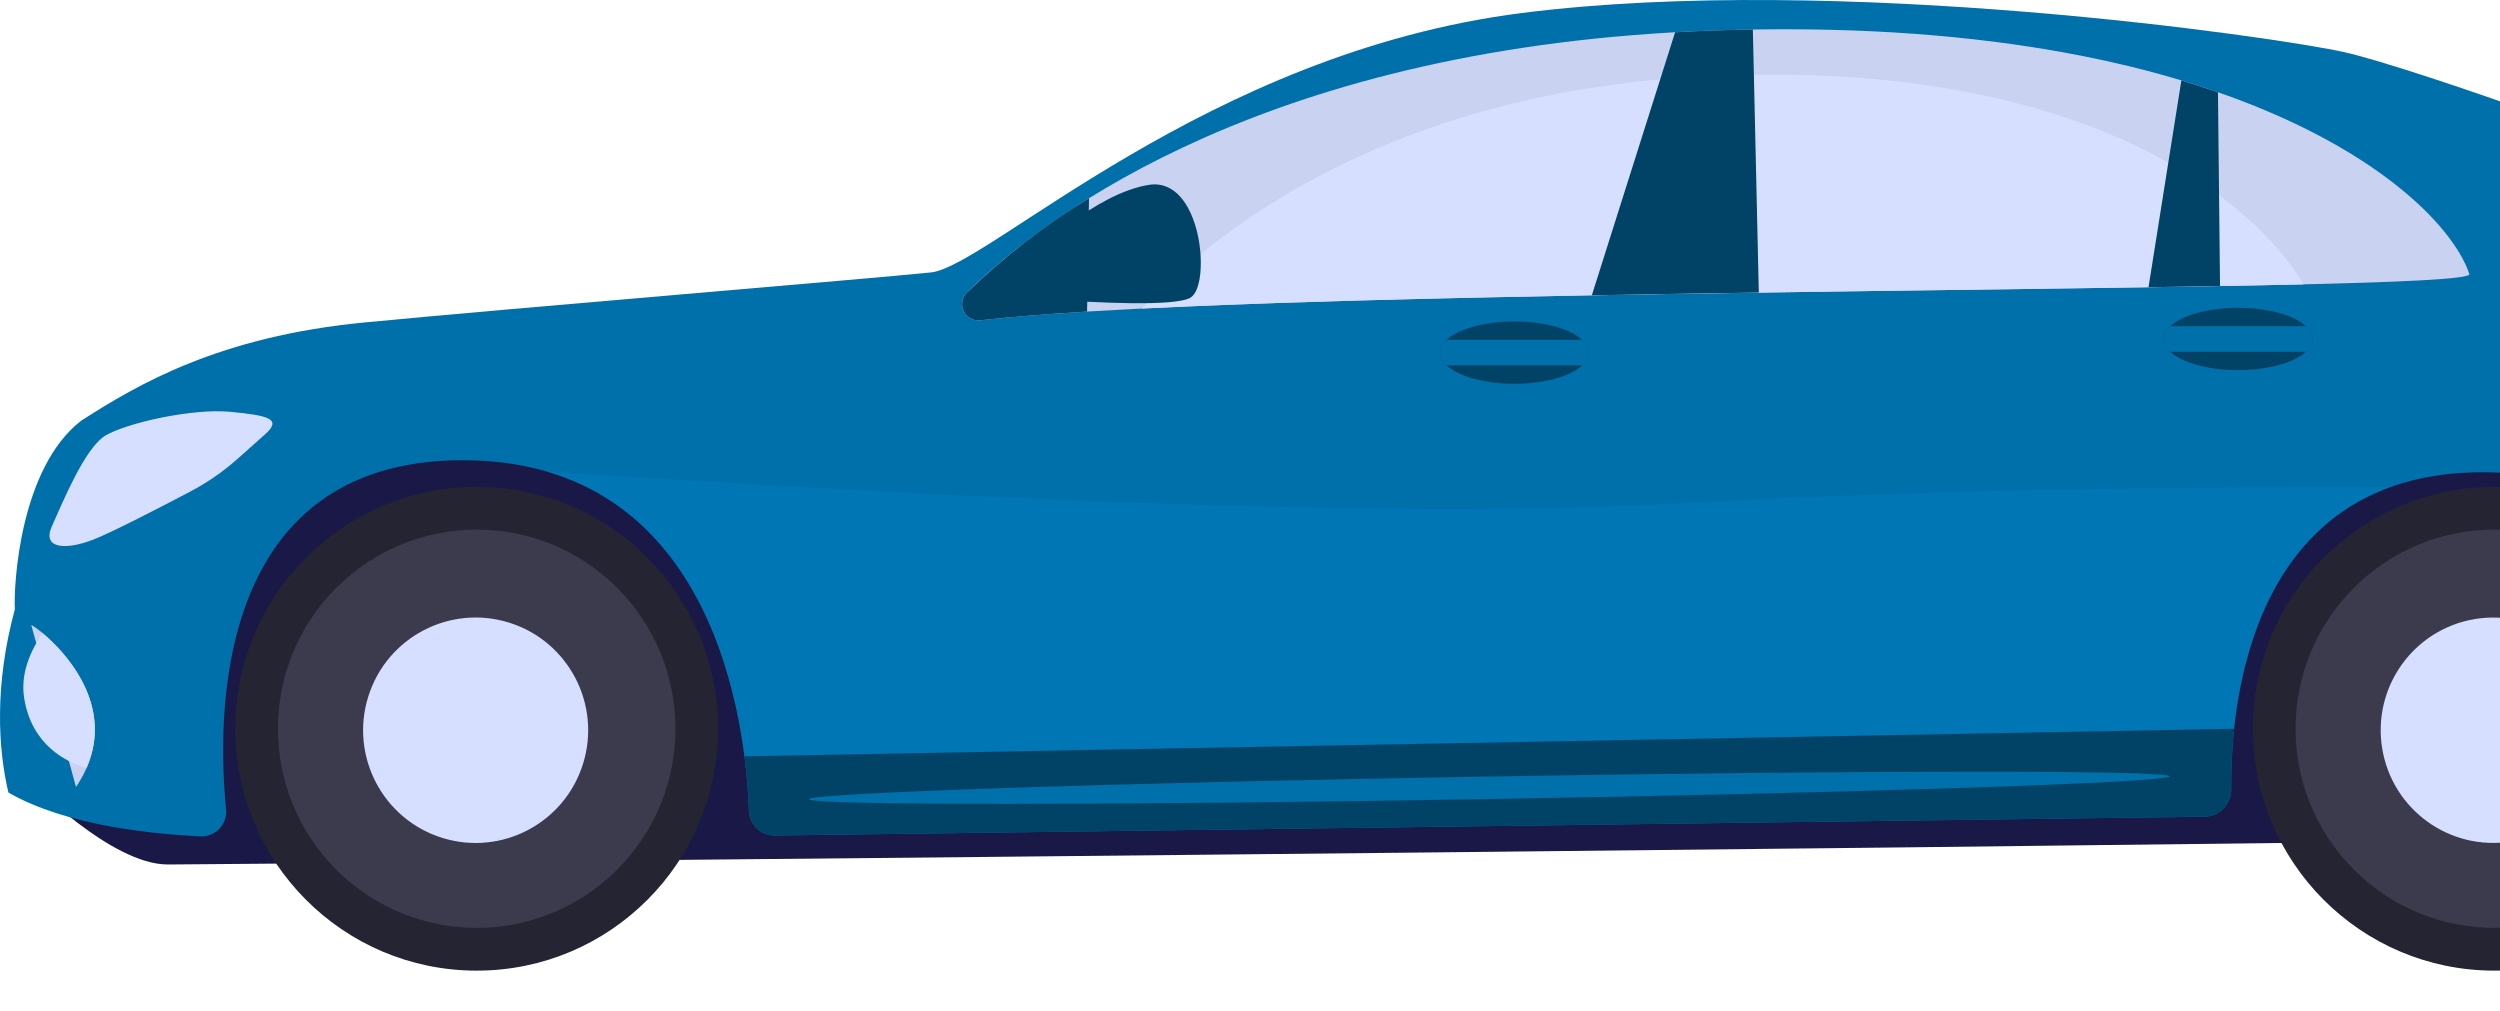
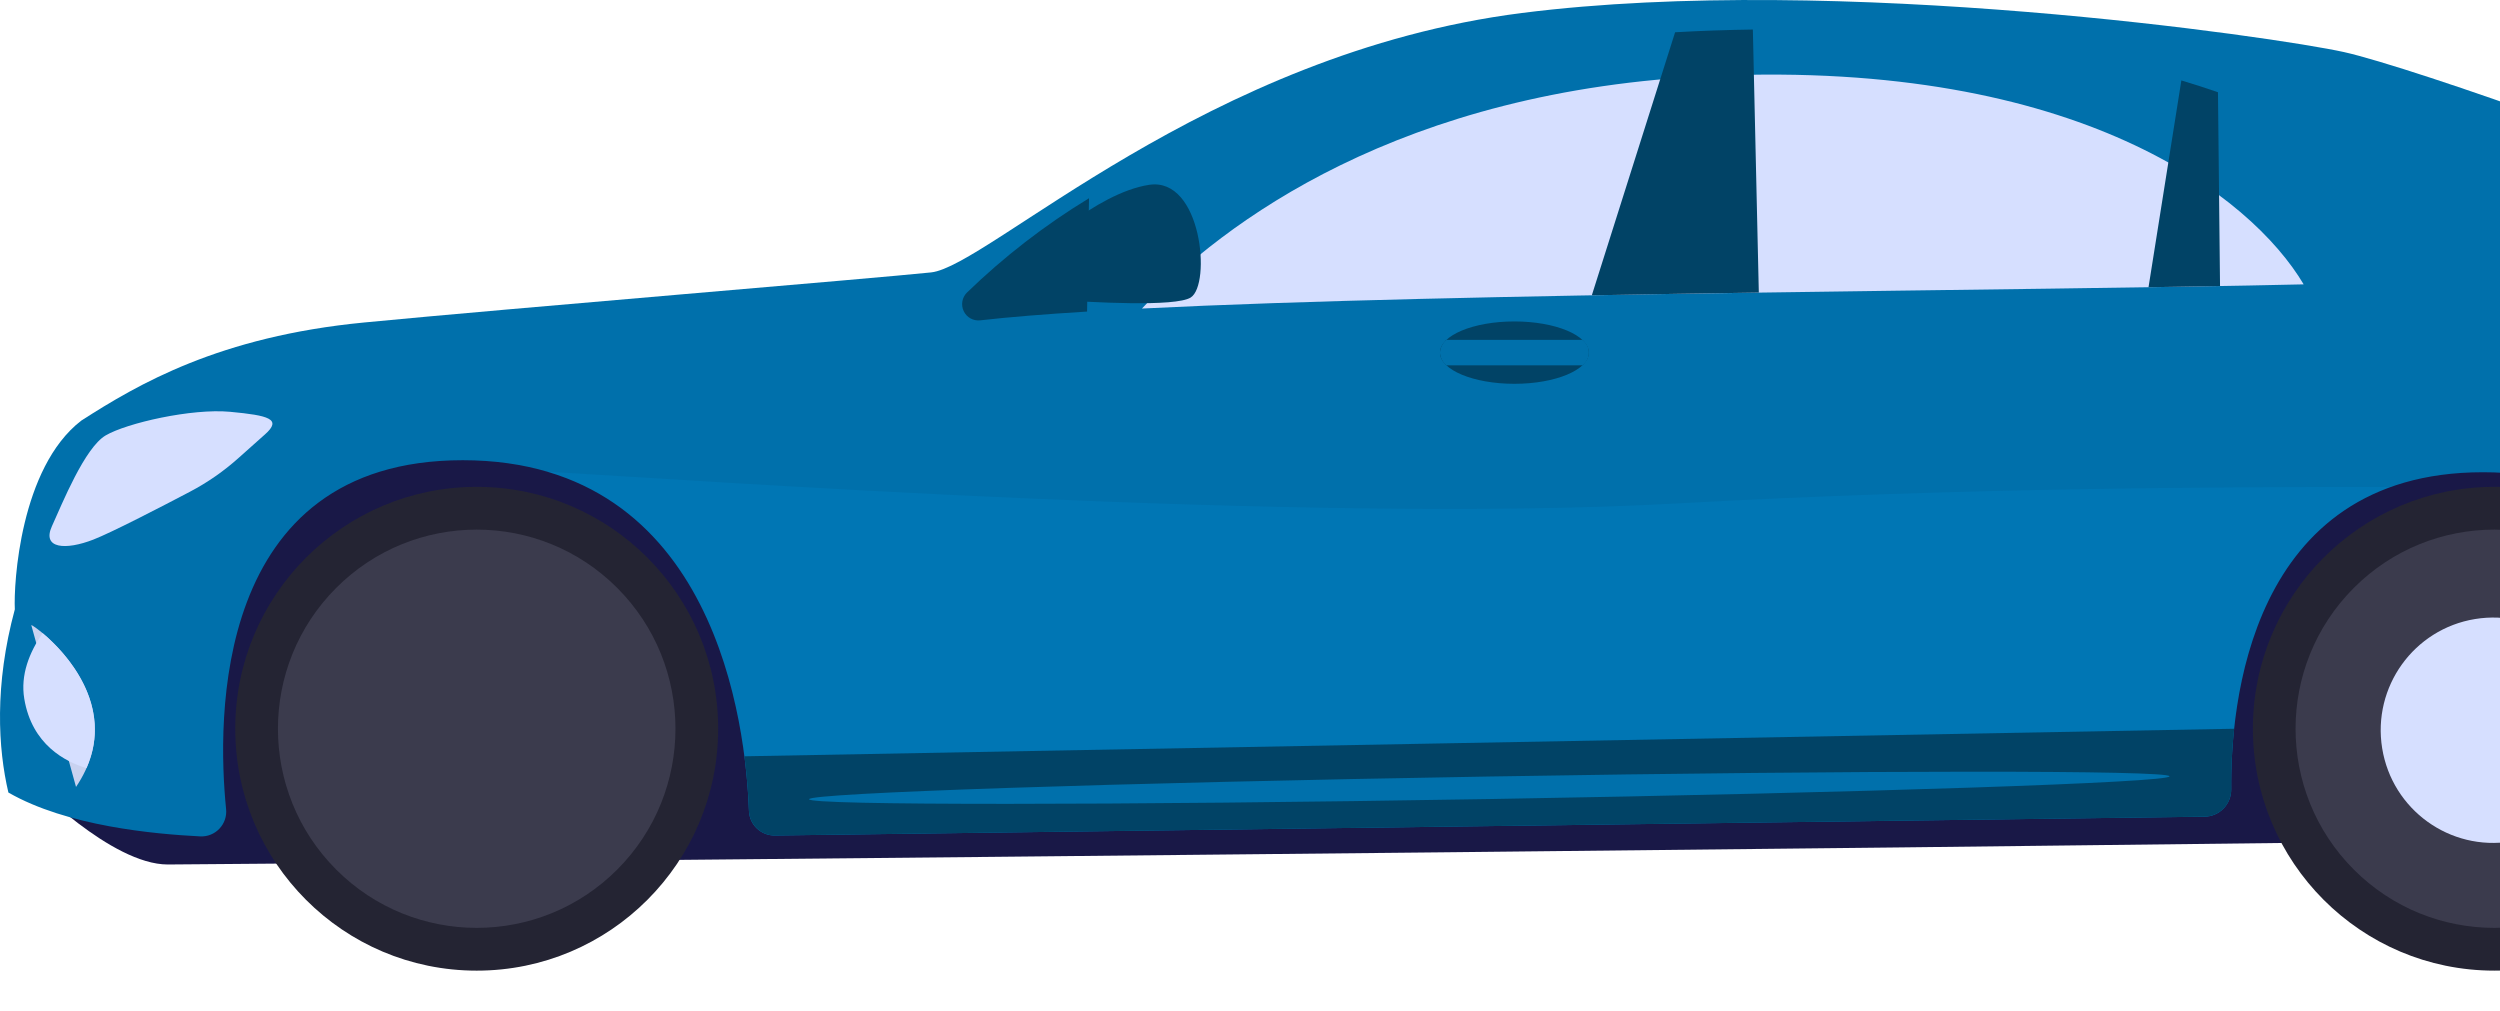
<svg xmlns="http://www.w3.org/2000/svg" width="329" height="133" viewBox="0 0 329 133" fill="none">
  <path d="M4.113 102.951C4.113 102.951 14.629 113.767 22.08 113.767C29.531 113.767 350.209 110.755 356.751 109.997C363.293 109.239 425.852 101.03 420.762 83.323C382.22 74.657 370.012 64.358 357.942 61.415C345.872 58.473 296.476 55.358 296.476 55.358L201.824 64.807C201.824 64.807 92.029 42.626 77.383 44.033C62.737 45.44 36.576 45.711 36.576 45.711C36.576 45.711 20.461 52.182 21.181 57.576C21.902 62.971 4.113 102.951 4.113 102.951Z" fill="#191847" />
  <path d="M62.734 127.737C80.284 127.737 94.51 113.484 94.51 95.903C94.51 78.322 80.284 64.069 62.734 64.069C45.185 64.069 30.959 78.322 30.959 95.903C30.959 113.484 45.185 127.737 62.734 127.737Z" fill="#242433" />
  <path d="M81.23 114.432C91.445 104.198 91.445 87.606 81.23 77.373C71.015 67.139 54.453 67.139 44.238 77.373C34.023 87.606 34.023 104.198 44.238 114.432C54.453 124.666 71.015 124.666 81.23 114.432Z" fill="#3B3B4D" />
-   <path d="M76.728 100.519C79.164 92.698 74.811 84.38 67.004 81.94C59.198 79.499 50.895 83.861 48.459 91.681C46.023 99.502 50.377 107.82 58.183 110.26C65.989 112.701 74.292 108.339 76.728 100.519Z" fill="#D6DFFF" />
  <path d="M328.254 127.736C345.804 127.736 360.03 113.483 360.03 95.902C360.03 78.321 345.804 64.068 328.254 64.068C310.705 64.068 296.479 78.321 296.479 95.902C296.479 113.483 310.705 127.736 328.254 127.736Z" fill="#242433" />
  <path d="M346.75 114.432C356.965 104.198 356.965 87.606 346.75 77.373C336.535 67.139 319.973 67.139 309.758 77.373C299.543 87.606 299.543 104.198 309.758 114.432C319.973 124.666 336.535 124.666 346.75 114.432Z" fill="#3B3B4D" />
  <path d="M330.477 110.734C338.545 109.421 344.023 101.804 342.712 93.721C341.401 85.638 333.798 80.15 325.73 81.463C317.661 82.776 312.183 90.393 313.494 98.477C314.805 106.56 322.408 112.048 330.477 110.734Z" fill="#D6DFFF" />
  <path d="M26.343 110.069C20.305 109.763 8.816 108.73 1.104 104.296C-0.251 98.525 -0.76 90.206 1.951 80.191C1.781 76.795 2.664 61.553 10.69 55.358C18.189 50.546 28.848 44.285 47.926 42.439C67.005 40.594 115.031 36.64 122.531 35.849C130.03 35.058 158.715 6.981 200.293 1.708C241.872 -3.565 299.503 4.873 308.45 6.849C317.397 8.825 356.871 22.799 365.555 28.072C369.371 29.39 397.265 32.819 400.686 32.685C404.108 32.552 409.337 32.817 405.226 35.486C406.048 36.507 409.568 41.254 410.16 43.363C410.753 45.471 409.897 47.12 410.818 49.361C411.739 51.601 415.556 61.949 415.752 62.344C415.949 62.739 421.674 71.374 421.541 76.449C421.409 81.524 422.134 87.719 408.976 94.574C398.456 100.054 375.065 103.638 366.111 104.856C365.668 104.915 365.219 104.882 364.789 104.759C364.36 104.636 363.961 104.425 363.618 104.139C363.274 103.854 362.993 103.5 362.792 103.101C362.592 102.701 362.476 102.264 362.452 101.818C361.871 91.537 357.518 62.147 326.74 62.147C295.846 62.147 293.517 93.203 293.628 103.876C293.638 104.819 293.273 105.727 292.615 106.402C291.957 107.077 291.059 107.462 290.118 107.474L101.972 109.951C101.092 109.964 100.242 109.631 99.604 109.024C98.966 108.417 98.591 107.584 98.558 106.703C98.171 95.65 94.307 60.564 60.885 60.564C27.896 60.564 28.587 94.915 29.755 106.484C29.802 106.952 29.747 107.425 29.594 107.87C29.441 108.314 29.194 108.721 28.87 109.061C28.546 109.402 28.153 109.668 27.716 109.842C27.28 110.016 26.812 110.093 26.343 110.069Z" fill="#0070AB" />
  <g opacity="0.11">
    <path d="M293.628 103.871C293.534 94.809 295.201 71.07 314.597 64.098C294.058 64.061 258.299 64.159 220.471 66.266C171.685 68.984 89.915 63.085 71.989 62.074C95.208 68.894 98.218 97.025 98.56 106.706C98.592 107.586 98.968 108.419 99.606 109.026C100.244 109.633 101.094 109.965 101.973 109.952L290.119 107.474C291.061 107.461 291.96 107.075 292.617 106.399C293.275 105.724 293.638 104.814 293.628 103.871Z" fill="#00A6FD" />
  </g>
  <path d="M4.113 82.253C4.665 82.345 17.832 91.939 10.005 103.561L4.113 82.253Z" fill="#C9D2F0" />
  <path d="M5.608 83.322C3.857 85.859 2.678 88.82 3.192 91.941C4.193 98.02 8.636 100.266 11.382 101.081C15.031 92.79 8.674 85.885 5.608 83.322Z" fill="#D6DFFF" />
  <path d="M31.404 60.259C29.462 62 27.314 63.494 25.006 64.706C20.995 66.816 14.692 70.072 12.292 71.008C8.652 72.426 5.483 72.224 6.831 69.252C8.18 66.281 11.145 58.92 13.909 57.299C16.672 55.678 25.233 53.72 30.288 54.194C35.344 54.668 37.164 55.139 34.874 57.165C33.886 58.035 32.576 59.207 31.404 60.259Z" fill="#D6DFFF" />
-   <path d="M324.963 36.062C325.855 38.738 170.301 37.445 128.993 42.156C128.551 42.206 128.105 42.116 127.716 41.9C127.328 41.684 127.016 41.351 126.825 40.95C126.633 40.548 126.571 40.096 126.648 39.657C126.724 39.218 126.935 38.815 127.251 38.501C137.913 27.933 167.561 6.024 225.49 4.016C293.977 1.643 321.411 25.398 324.963 36.062Z" fill="#C9D2F0" />
  <path d="M143.315 26.087C137.515 29.612 132.127 33.776 127.251 38.501C126.935 38.814 126.724 39.218 126.647 39.657C126.571 40.096 126.632 40.547 126.824 40.949C127.016 41.352 127.327 41.684 127.716 41.9C128.105 42.116 128.551 42.206 128.993 42.156C132.787 41.724 137.548 41.34 143.059 41.002L143.315 26.087Z" fill="#014366" />
  <path d="M150.28 40.603C192.454 38.495 266.513 38.286 303.161 37.421C296.251 25.761 273.435 7.909 225.551 9.981C184.277 11.767 160.936 29.313 150.28 40.603Z" fill="#D6DFFF" />
  <path d="M220.444 4.245L209.484 38.861C216.774 38.728 224.149 38.611 231.46 38.503L230.676 3.886C228.972 3.913 227.248 3.952 225.491 4.013C223.783 4.074 222.101 4.151 220.444 4.245Z" fill="#014366" />
  <path d="M97.967 99.528C98.337 102.391 98.496 104.866 98.56 106.689C98.59 107.572 98.964 108.409 99.602 109.019C100.241 109.629 101.092 109.964 101.974 109.953L290.121 107.475C291.062 107.463 291.961 107.077 292.619 106.402C293.277 105.727 293.641 104.818 293.631 103.875C293.605 101.212 293.734 98.551 294.015 95.903L97.967 99.528Z" fill="#014366" />
  <path d="M285.509 102.163C285.509 102.98 245.429 104.321 195.989 105.155C146.548 105.989 106.468 105.999 106.468 105.18C106.468 104.361 146.547 103.021 195.989 102.189C245.43 101.356 285.509 101.344 285.509 102.163Z" fill="#0070AB" />
  <path d="M135.04 35.051C134.92 35.553 134.912 36.077 135.015 36.583C135.118 37.09 135.331 37.567 135.638 37.983C135.945 38.398 136.339 38.741 136.793 38.988C137.246 39.235 137.748 39.379 138.263 39.411C143.781 39.806 154.666 40.404 156.688 39.158C159.418 37.474 158.158 23.271 151.226 24.323C144.294 25.376 135.472 33.481 135.052 35.005C135.048 35.02 135.044 35.035 135.04 35.051Z" fill="#014366" />
  <path d="M282.745 37.799C286.018 37.748 289.162 37.697 292.156 37.646L291.884 12.141C290.34 11.604 288.734 11.085 287.067 10.585L282.745 37.799Z" fill="#014366" />
-   <path d="M294.536 48.711C299.946 48.711 304.332 46.873 304.332 44.606C304.332 42.34 299.946 40.502 294.536 40.502C289.125 40.502 284.739 42.34 284.739 44.606C284.739 46.873 289.125 48.711 294.536 48.711Z" fill="#014366" />
  <path d="M284.739 44.607C284.757 44.931 284.843 45.248 284.991 45.536C285.138 45.825 285.344 46.08 285.596 46.285H303.476C303.741 46.093 303.957 45.84 304.105 45.549C304.254 45.257 304.331 44.934 304.331 44.607C304.331 44.28 304.254 43.957 304.105 43.665C303.957 43.374 303.741 43.122 303.476 42.93H285.596C285.344 43.134 285.138 43.389 284.991 43.678C284.843 43.966 284.757 44.283 284.739 44.607Z" fill="#0070AB" />
  <path d="M199.296 50.509C204.706 50.509 209.092 48.672 209.092 46.405C209.092 44.138 204.706 42.301 199.296 42.301C193.886 42.301 189.5 44.138 189.5 46.405C189.5 48.672 193.886 50.509 199.296 50.509Z" fill="#014366" />
  <path d="M189.499 46.405C189.517 46.729 189.603 47.045 189.75 47.334C189.897 47.623 190.103 47.878 190.355 48.082H208.238C208.503 47.89 208.719 47.638 208.868 47.347C209.017 47.055 209.094 46.732 209.094 46.405C209.094 46.077 209.017 45.755 208.868 45.463C208.719 45.171 208.503 44.919 208.238 44.727H190.355C190.103 44.932 189.897 45.187 189.75 45.475C189.603 45.764 189.517 46.081 189.499 46.405Z" fill="#0070AB" />
</svg>